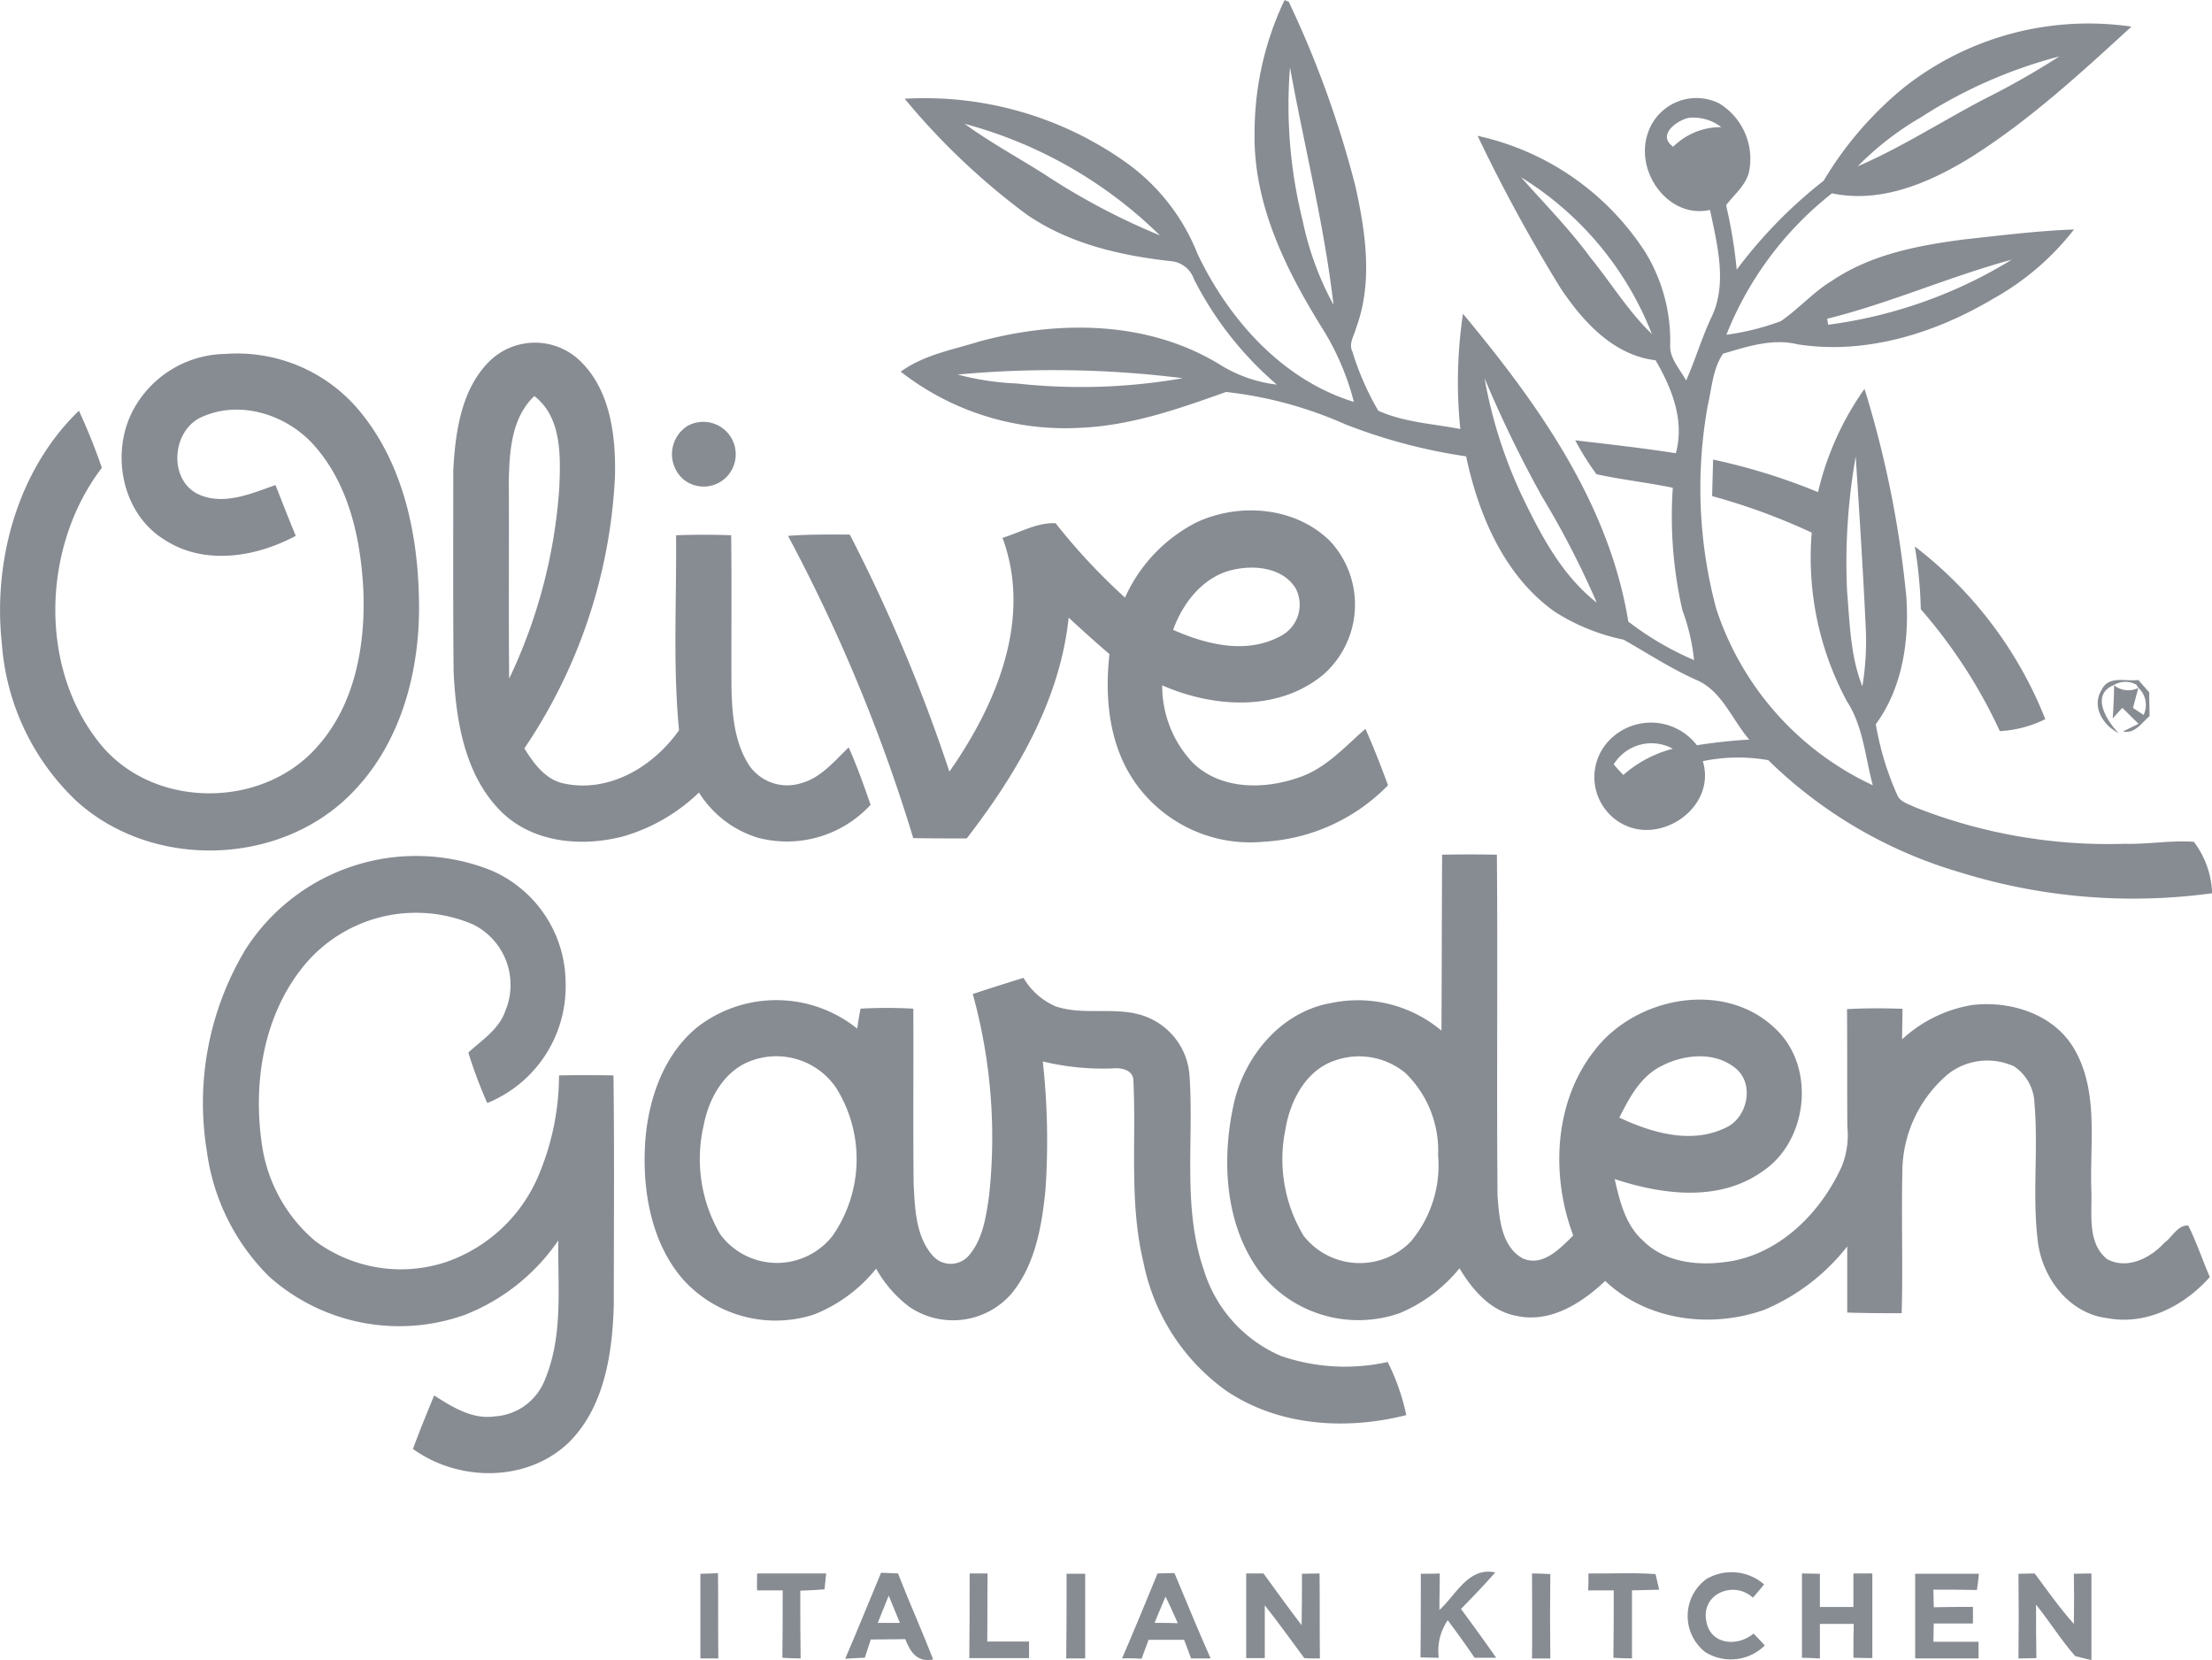
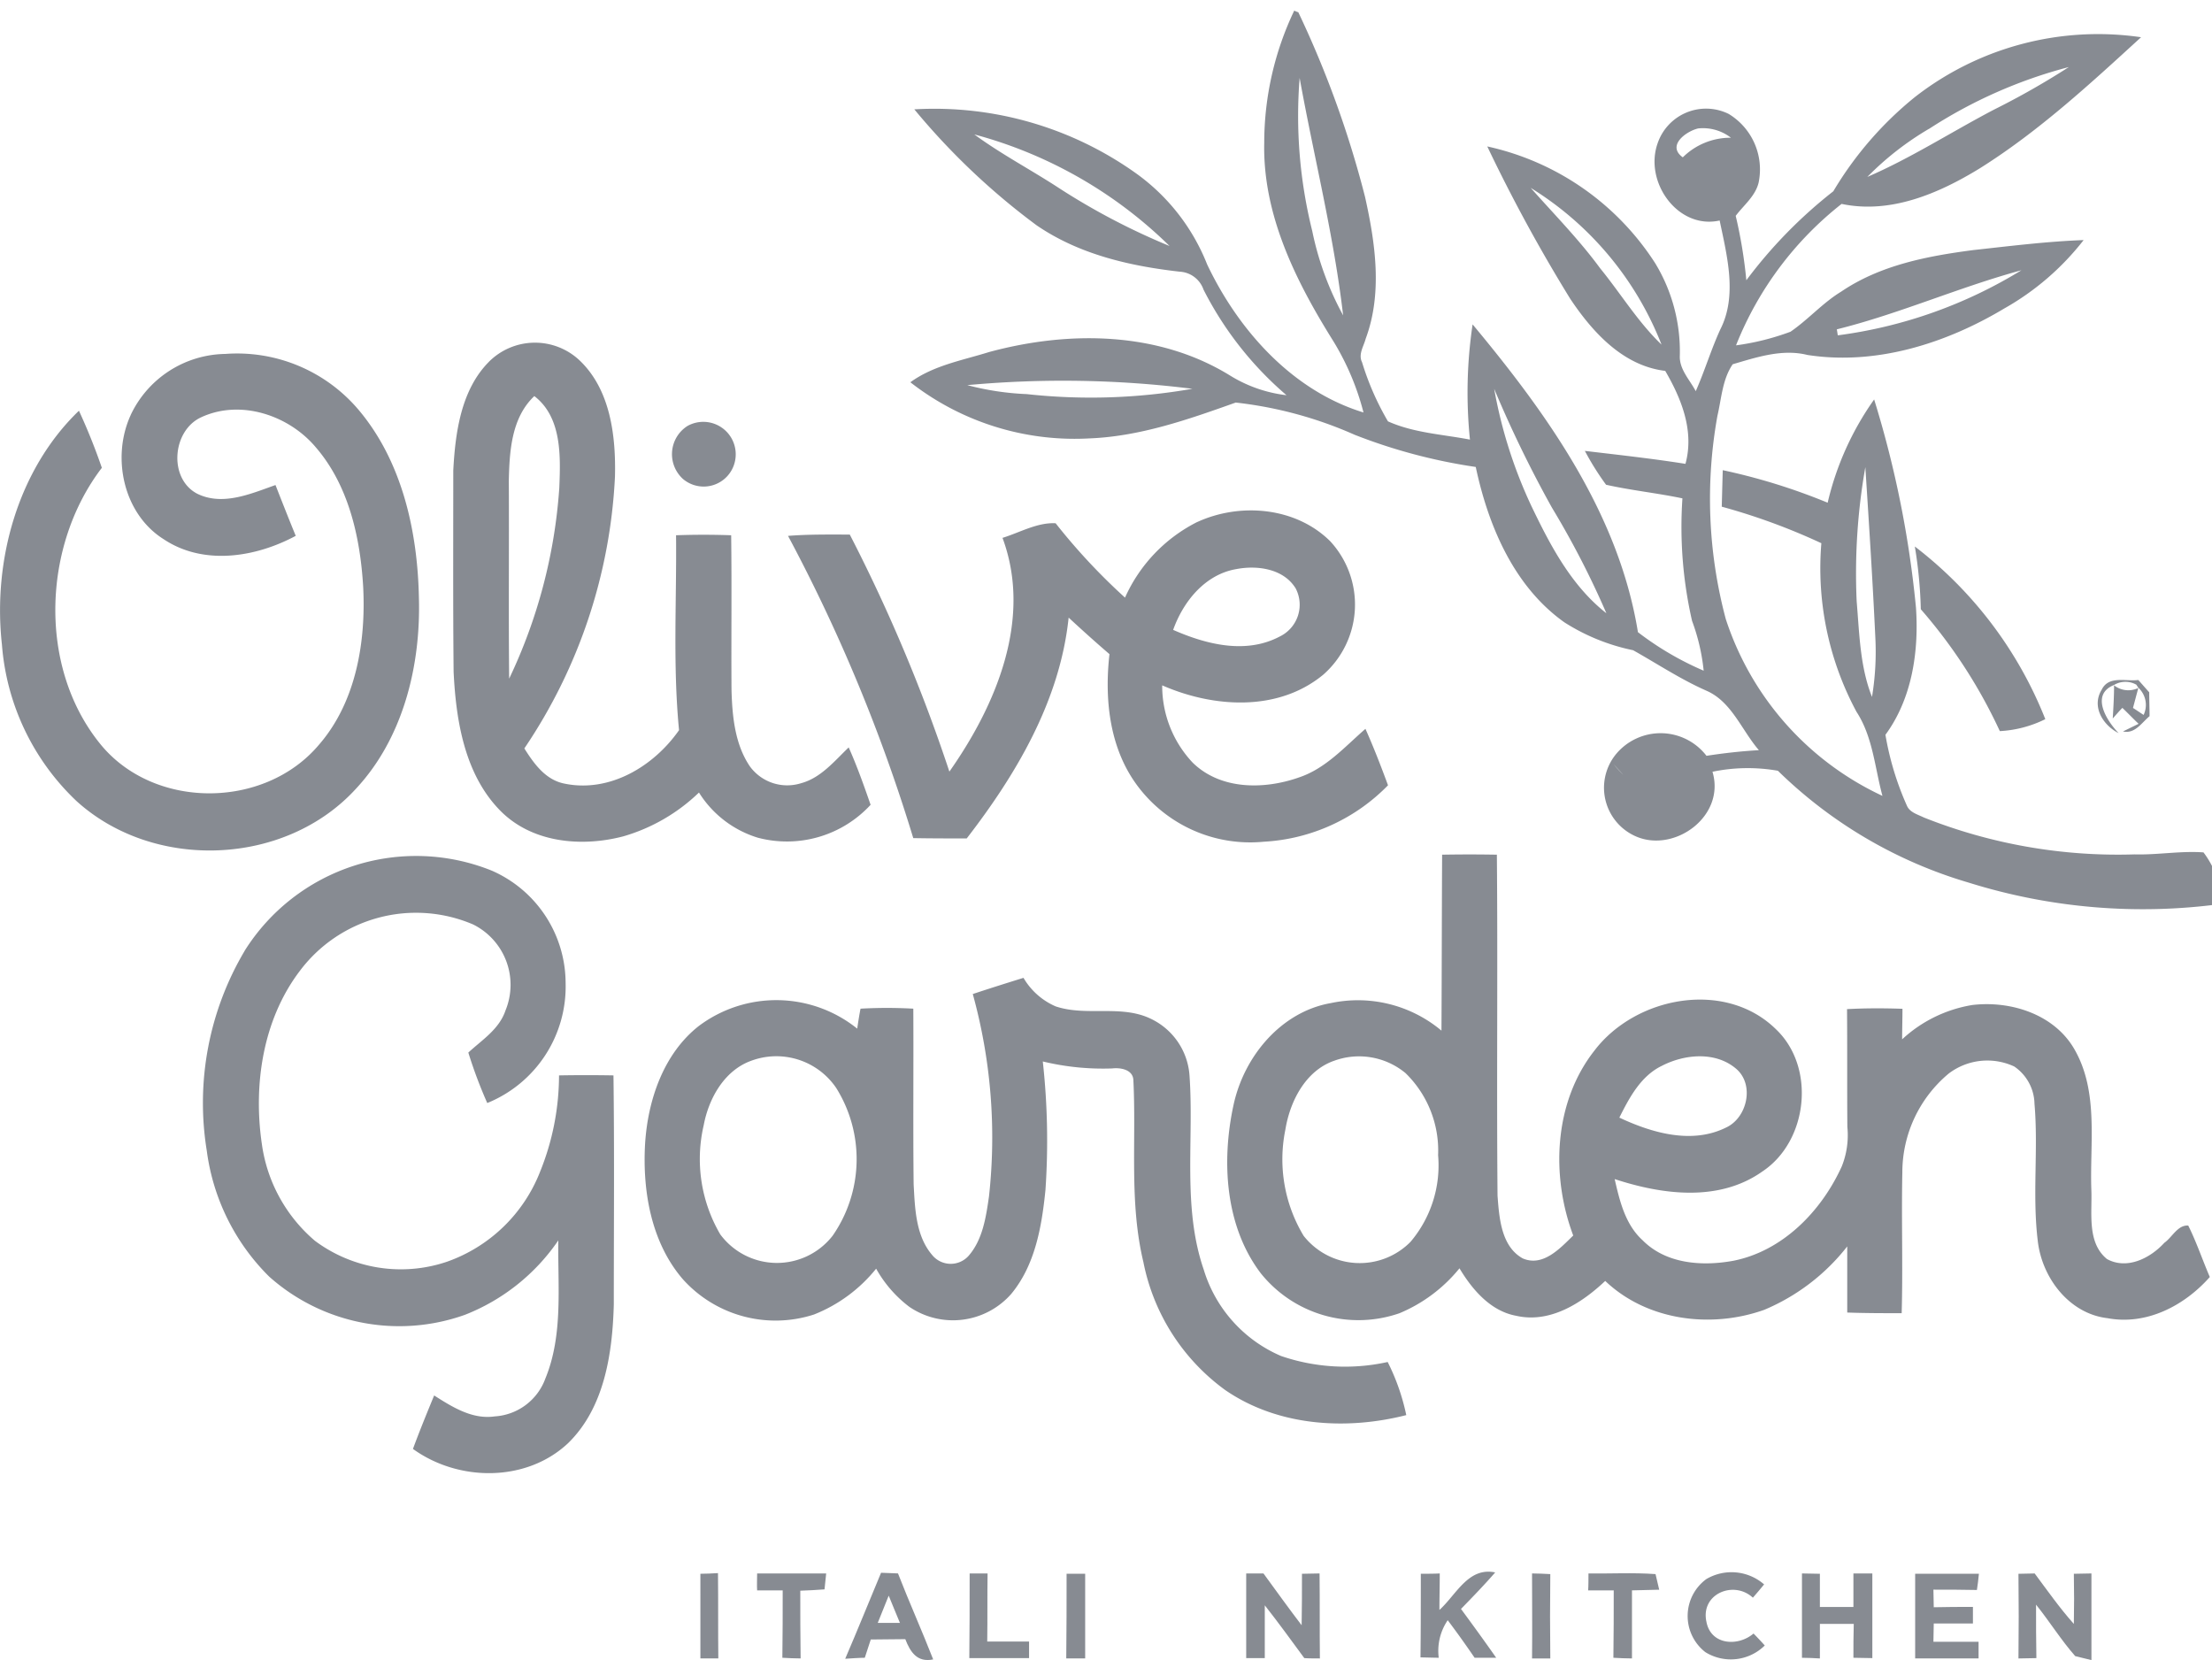
<svg xmlns="http://www.w3.org/2000/svg" height="133.063" viewBox="0 0 177.312 133.063" width="177.312">
  <g fill="#0f1826" opacity=".5" transform="translate(12.064 -71.8)">
-     <path d="m316.364 133.062c.24.293.506.585.772.852a9.685 9.685 0 0 1 3.965-2.1 3.557 3.557 0 0 0 -4.737 1.251m18.708-13.865c.213 2.555.266 5.216 1.224 7.611a22.181 22.181 0 0 0 .266-4.79c-.213-4.551-.506-9.075-.8-13.626a48.985 48.985 0 0 0 -.692 10.8m-29.061-17.085a37.515 37.515 0 0 0 2.981 9.394c1.517 3.167 3.22 6.414 6.014 8.6a70.573 70.573 0 0 0 -4.364-8.463 95.345 95.345 0 0 1 -4.631-9.527m-42.234-.293a22.167 22.167 0 0 0 4.764.719 47.208 47.208 0 0 0 13.28-.426 83.469 83.469 0 0 0 -18.043-.293m69.7-4.471c.027.133.053.346.08.479a37.407 37.407 0 0 0 14.717-5.216c-5 1.357-9.767 3.486-14.8 4.737m-24.534-11.339c1.889 2.129 3.885 4.152 5.562 6.44 1.65 2.023 3.034 4.311 4.923 6.121a25.8 25.8 0 0 0 -10.485-12.561m-44.6-4.285c2.1 1.544 4.418 2.768 6.6 4.178a54.406 54.406 0 0 0 9.048 4.764 35.4 35.4 0 0 0 -15.648-8.942m58.015-.479c-.985.24-2.528 1.384-1.224 2.315a5.412 5.412 0 0 1 3.859-1.57 3.656 3.656 0 0 0 -2.635-.745m-31.938-4.047a38.152 38.152 0 0 0 1.011 12.268 24.248 24.248 0 0 0 2.475 6.76c-.745-6.414-2.342-12.694-3.486-19.028m50.457 4.072a23.842 23.842 0 0 0 -4.95 3.859c3.513-1.517 6.76-3.619 10.166-5.4a63.1 63.1 0 0 0 5.988-3.406 38.324 38.324 0 0 0 -11.2 4.95m-50.913-9.475c.08.027.24.106.346.133a81.2 81.2 0 0 1 5.349 14.8c.825 3.7 1.41 7.718.053 11.364-.16.612-.612 1.251-.293 1.889a22.072 22.072 0 0 0 2.076 4.737c2.076.931 4.364 1.038 6.573 1.464a36.979 36.979 0 0 1 .213-9.235c5.961 7.159 11.71 15.169 13.253 24.67a24.4 24.4 0 0 0 5.269 3.087 16.112 16.112 0 0 0 -.931-3.992 33.749 33.749 0 0 1 -.772-9.82c-2.023-.426-4.1-.639-6.121-1.091a22.093 22.093 0 0 1 -1.7-2.714c2.688.319 5.376.612 8.064 1.038.719-2.635-.319-5.216-1.623-7.452-3.353-.4-5.8-3.06-7.611-5.775a128.759 128.759 0 0 1 -6.653-12.215 21.447 21.447 0 0 1 13.466 9.368 13.6 13.6 0 0 1 1.969 7.4c-.053 1.091.8 1.943 1.277 2.848.719-1.623 1.224-3.327 1.969-4.95 1.384-2.714.532-5.908-.053-8.729-3.327.745-6.068-3.06-4.977-6.174a4.1 4.1 0 0 1 5.7-2.369 5.2 5.2 0 0 1 2.4 5.509c-.266 1.091-1.2 1.81-1.836 2.661a37.967 37.967 0 0 1 .852 5.163 37.67 37.67 0 0 1 6.972-7.132 28.311 28.311 0 0 1 6.547-7.558 23.871 23.871 0 0 1 18.123-4.79c-4.1 3.752-8.223 7.558-12.934 10.512-3.3 2.023-7.159 3.673-11.071 2.848a27.14 27.14 0 0 0 -8.463 11.337 20.163 20.163 0 0 0 4.364-1.091c1.437-.985 2.581-2.315 4.072-3.22 3.14-2.129 6.919-2.848 10.592-3.327 2.927-.319 5.881-.692 8.835-.8a21.3 21.3 0 0 1 -6.36 5.482c-4.71 2.821-10.3 4.577-15.781 3.726-2.023-.506-4.072.186-5.988.745-.825 1.2-.9 2.741-1.224 4.125a37.392 37.392 0 0 0 .665 16.287 23.763 23.763 0 0 0 12.561 14.184c-.612-2.262-.772-4.737-2.076-6.733a24.289 24.289 0 0 1 -2.821-13.519 50.332 50.332 0 0 0 -7.984-2.927c.027-.985.053-1.969.08-2.927a48.832 48.832 0 0 1 8.41 2.608 23.528 23.528 0 0 1 3.726-8.276 83.178 83.178 0 0 1 3.353 16.686c.24 3.539-.319 7.292-2.448 10.193a23.488 23.488 0 0 0 1.73 5.7c.24.532.878.692 1.357.931a42.068 42.068 0 0 0 16.872 2.954c1.836.053 3.7-.293 5.535-.16a7.193 7.193 0 0 1 1.464 4.125 46.76 46.76 0 0 1 -20.279-1.7 36.608 36.608 0 0 1 -15.3-8.968 13.9 13.9 0 0 0 -5.243.08c1.064 3.566-3.034 6.52-6.121 5.189a4.253 4.253 0 0 1 -1.677-6.52 4.641 4.641 0 0 1 7.318.053c1.384-.213 2.794-.373 4.2-.452-1.384-1.6-2.182-3.885-4.2-4.764-2.049-.9-3.939-2.156-5.881-3.247a16.351 16.351 0 0 1 -5.509-2.235c-4.018-2.848-6.094-7.691-7.106-12.455a43.988 43.988 0 0 1 -9.714-2.581 32.25 32.25 0 0 0 -9.527-2.581c-3.806 1.357-7.664 2.714-11.736 2.874a21.393 21.393 0 0 1 -14.344-4.5c1.863-1.357 4.178-1.756 6.307-2.422 6.387-1.73 13.6-1.677 19.374 1.916a11.064 11.064 0 0 0 4.471 1.544 27.526 27.526 0 0 1 -6.653-8.463 2.14 2.14 0 0 0 -1.889-1.437c-4.018-.452-8.09-1.384-11.5-3.726a55.76 55.76 0 0 1 -9.793-9.288 27.843 27.843 0 0 1 17.857 5.189 16.394 16.394 0 0 1 5.615 7.239c2.528 5.323 6.866 10.139 12.534 11.869a20.924 20.924 0 0 0 -2.422-5.722c-2.981-4.764-5.668-10.113-5.535-15.914a24.634 24.634 0 0 1 2.4-10.565" transform="translate(-199.074)" />
+     <path d="m316.364 133.062c.24.293.506.585.772.852m18.708-13.865c.213 2.555.266 5.216 1.224 7.611a22.181 22.181 0 0 0 .266-4.79c-.213-4.551-.506-9.075-.8-13.626a48.985 48.985 0 0 0 -.692 10.8m-29.061-17.085a37.515 37.515 0 0 0 2.981 9.394c1.517 3.167 3.22 6.414 6.014 8.6a70.573 70.573 0 0 0 -4.364-8.463 95.345 95.345 0 0 1 -4.631-9.527m-42.234-.293a22.167 22.167 0 0 0 4.764.719 47.208 47.208 0 0 0 13.28-.426 83.469 83.469 0 0 0 -18.043-.293m69.7-4.471c.027.133.053.346.08.479a37.407 37.407 0 0 0 14.717-5.216c-5 1.357-9.767 3.486-14.8 4.737m-24.534-11.339c1.889 2.129 3.885 4.152 5.562 6.44 1.65 2.023 3.034 4.311 4.923 6.121a25.8 25.8 0 0 0 -10.485-12.561m-44.6-4.285c2.1 1.544 4.418 2.768 6.6 4.178a54.406 54.406 0 0 0 9.048 4.764 35.4 35.4 0 0 0 -15.648-8.942m58.015-.479c-.985.24-2.528 1.384-1.224 2.315a5.412 5.412 0 0 1 3.859-1.57 3.656 3.656 0 0 0 -2.635-.745m-31.938-4.047a38.152 38.152 0 0 0 1.011 12.268 24.248 24.248 0 0 0 2.475 6.76c-.745-6.414-2.342-12.694-3.486-19.028m50.457 4.072a23.842 23.842 0 0 0 -4.95 3.859c3.513-1.517 6.76-3.619 10.166-5.4a63.1 63.1 0 0 0 5.988-3.406 38.324 38.324 0 0 0 -11.2 4.95m-50.913-9.475c.08.027.24.106.346.133a81.2 81.2 0 0 1 5.349 14.8c.825 3.7 1.41 7.718.053 11.364-.16.612-.612 1.251-.293 1.889a22.072 22.072 0 0 0 2.076 4.737c2.076.931 4.364 1.038 6.573 1.464a36.979 36.979 0 0 1 .213-9.235c5.961 7.159 11.71 15.169 13.253 24.67a24.4 24.4 0 0 0 5.269 3.087 16.112 16.112 0 0 0 -.931-3.992 33.749 33.749 0 0 1 -.772-9.82c-2.023-.426-4.1-.639-6.121-1.091a22.093 22.093 0 0 1 -1.7-2.714c2.688.319 5.376.612 8.064 1.038.719-2.635-.319-5.216-1.623-7.452-3.353-.4-5.8-3.06-7.611-5.775a128.759 128.759 0 0 1 -6.653-12.215 21.447 21.447 0 0 1 13.466 9.368 13.6 13.6 0 0 1 1.969 7.4c-.053 1.091.8 1.943 1.277 2.848.719-1.623 1.224-3.327 1.969-4.95 1.384-2.714.532-5.908-.053-8.729-3.327.745-6.068-3.06-4.977-6.174a4.1 4.1 0 0 1 5.7-2.369 5.2 5.2 0 0 1 2.4 5.509c-.266 1.091-1.2 1.81-1.836 2.661a37.967 37.967 0 0 1 .852 5.163 37.67 37.67 0 0 1 6.972-7.132 28.311 28.311 0 0 1 6.547-7.558 23.871 23.871 0 0 1 18.123-4.79c-4.1 3.752-8.223 7.558-12.934 10.512-3.3 2.023-7.159 3.673-11.071 2.848a27.14 27.14 0 0 0 -8.463 11.337 20.163 20.163 0 0 0 4.364-1.091c1.437-.985 2.581-2.315 4.072-3.22 3.14-2.129 6.919-2.848 10.592-3.327 2.927-.319 5.881-.692 8.835-.8a21.3 21.3 0 0 1 -6.36 5.482c-4.71 2.821-10.3 4.577-15.781 3.726-2.023-.506-4.072.186-5.988.745-.825 1.2-.9 2.741-1.224 4.125a37.392 37.392 0 0 0 .665 16.287 23.763 23.763 0 0 0 12.561 14.184c-.612-2.262-.772-4.737-2.076-6.733a24.289 24.289 0 0 1 -2.821-13.519 50.332 50.332 0 0 0 -7.984-2.927c.027-.985.053-1.969.08-2.927a48.832 48.832 0 0 1 8.41 2.608 23.528 23.528 0 0 1 3.726-8.276 83.178 83.178 0 0 1 3.353 16.686c.24 3.539-.319 7.292-2.448 10.193a23.488 23.488 0 0 0 1.73 5.7c.24.532.878.692 1.357.931a42.068 42.068 0 0 0 16.872 2.954c1.836.053 3.7-.293 5.535-.16a7.193 7.193 0 0 1 1.464 4.125 46.76 46.76 0 0 1 -20.279-1.7 36.608 36.608 0 0 1 -15.3-8.968 13.9 13.9 0 0 0 -5.243.08c1.064 3.566-3.034 6.52-6.121 5.189a4.253 4.253 0 0 1 -1.677-6.52 4.641 4.641 0 0 1 7.318.053c1.384-.213 2.794-.373 4.2-.452-1.384-1.6-2.182-3.885-4.2-4.764-2.049-.9-3.939-2.156-5.881-3.247a16.351 16.351 0 0 1 -5.509-2.235c-4.018-2.848-6.094-7.691-7.106-12.455a43.988 43.988 0 0 1 -9.714-2.581 32.25 32.25 0 0 0 -9.527-2.581c-3.806 1.357-7.664 2.714-11.736 2.874a21.393 21.393 0 0 1 -14.344-4.5c1.863-1.357 4.178-1.756 6.307-2.422 6.387-1.73 13.6-1.677 19.374 1.916a11.064 11.064 0 0 0 4.471 1.544 27.526 27.526 0 0 1 -6.653-8.463 2.14 2.14 0 0 0 -1.889-1.437c-4.018-.452-8.09-1.384-11.5-3.726a55.76 55.76 0 0 1 -9.793-9.288 27.843 27.843 0 0 1 17.857 5.189 16.394 16.394 0 0 1 5.615 7.239c2.528 5.323 6.866 10.139 12.534 11.869a20.924 20.924 0 0 0 -2.422-5.722c-2.981-4.764-5.668-10.113-5.535-15.914a24.634 24.634 0 0 1 2.4-10.565" transform="translate(-199.074)" />
    <path d="m564.7 236.4a32.472 32.472 0 0 1 10.459 13.839 9.275 9.275 0 0 1 -3.646.958 41.023 41.023 0 0 0 -6.334-9.767 35.734 35.734 0 0 0 -.479-5.03" transform="translate(-423.273 -120.796)" />
    <path d="m620.118 277.37c.559-1.144 1.943-.639 2.927-.772.293.319.585.665.878.985 0 .639.027 1.277.027 1.916-.639.532-1.171 1.437-2.129 1.224l1.251-.612c-.452-.426-.852-.852-1.3-1.277-.213.213-.586.639-.772.852.053-.878.106-1.783.106-2.661a1.839 1.839 0 0 0 1.943.213l-.426 1.6c.213.133.639.426.852.559a1.879 1.879 0 0 0 -.426-2.182l-.16-.24a1.778 1.778 0 0 0 -1.789.025c-1.916.772-.585 2.874.373 3.859-1.224-.612-2.209-2.1-1.357-3.486" transform="translate(-463.708 -150.295)" />
    <path d="m198.9 545.653c.479 0 .931-.027 1.41-.053.027 2.289 0 4.551.027 6.839h-1.437z" transform="translate(-154.821 -347.71)" />
    <path d="m367.771 545.727c.479 0 .931-.027 1.41-.027.027 2.262 0 4.551.027 6.813-.319 0-.931 0-1.251-.027-1.038-1.41-2.076-2.848-3.167-4.231v4.231h-1.49v-6.786h1.384c1.011 1.384 2.023 2.794 3.06 4.152.027-1.357.027-2.768.027-4.125" transform="translate(-275.47 -347.783)" />
    <path d="m449.4 545.7c.479 0 .958.027 1.464.053-.027 2.262-.027 4.524 0 6.76h-1.464c.027-2.289 0-4.551 0-6.813" transform="translate(-338.657 -347.783)" />
    <path d="m530.7 545.7c.479 0 .958.027 1.437.027v2.661h2.688v-2.688h1.517v6.786c-.373 0-1.144-.027-1.517-.027 0-.9 0-1.81.027-2.714h-2.714v2.768c-.479-.027-.958-.053-1.437-.053v-6.76" transform="translate(-398.321 -347.783)" />
    <path d="m600.344 545.727c.479 0 .958-.027 1.41-.027v6.946c-.319-.08-.985-.24-1.3-.319-1.144-1.3-2.049-2.768-3.14-4.125 0 1.437 0 2.848.027 4.285-.479 0-.958.027-1.437.027q.04-3.393 0-6.786c.319 0 .985-.027 1.3-.027 1.011 1.357 2 2.768 3.14 4.045.027-1.331.027-2.688 0-4.018" transform="translate(-446.17 -347.783)" />
    <path d="m215.967 545.7h5.533c-.027.319-.106.958-.133 1.277-.639.053-1.3.08-1.943.106 0 1.81 0 3.619.027 5.429-.373 0-1.091-.027-1.464-.053.027-1.783.027-3.593.027-5.4h-2.049c-.027-.346 0-1.011 0-1.357" transform="translate(-167.338 -347.783)" />
    <path d="m245.108 549.518h1.783c-.293-.719-.612-1.464-.9-2.182-.293.719-.585 1.464-.878 2.182m-2.608 2.874c.985-2.289 1.916-4.6 2.874-6.893.346.027 1.038.027 1.357.053.9 2.315 1.916 4.577 2.821 6.893-1.277.266-1.836-.586-2.235-1.623-.931 0-1.863.027-2.768.027-.16.479-.319.958-.479 1.464-.373 0-1.171.053-1.57.08" transform="translate(-186.818 -347.637)" />
    <path d="m279.927 545.7h1.437c-.027 1.81 0 3.619-.027 5.456h3.353v1.331h-4.79c.027-2.262.027-4.524.027-6.786" transform="translate(-214.265 -347.783)" />
    <path d="m309.127 545.8h1.49v6.786h-1.517c.027-2.289.027-4.524.027-6.786" transform="translate(-235.694 -347.857)" />
-     <path d="m329.386 547.49c-.293.692-.585 1.384-.878 2.1.612 0 1.224 0 1.863.027-.319-.719-.639-1.437-.985-2.129m-3.486 4.95c.985-2.262 1.916-4.551 2.848-6.813.346 0 1.011-.027 1.357-.027.958 2.289 1.889 4.577 2.9 6.839h-1.57c-.186-.506-.373-1.011-.559-1.49h-2.848l-.559 1.517a15.586 15.586 0 0 0 -1.57-.027" transform="translate(-248.024 -347.71)" />
    <path d="m415.827 545.342c.373 0 1.144 0 1.517-.027 0 .985-.027 1.943-.027 2.927 1.357-1.224 2.315-3.46 4.471-3.007-.878 1.011-1.81 1.969-2.741 2.927.958 1.3 1.889 2.581 2.821 3.912h-1.73c-.692-1.011-1.41-2.023-2.156-3.007a4.364 4.364 0 0 0 -.719 3.007c-.373 0-1.091-.027-1.464-.027.027-2.209.027-4.471.027-6.706" transform="translate(-313.999 -347.399)" />
    <path d="m466.327 545.658c1.783.027 3.566-.08 5.376.053.08.319.213.931.293 1.251-.745.027-1.464.027-2.182.053v5.456c-.373 0-1.118-.027-1.49-.053.027-1.81.027-3.619.027-5.4h-2.051c.027-.319.027-1.011.027-1.357" transform="translate(-351.06 -347.741)" />
    <path d="m497.771 545.837a3.979 3.979 0 0 1 4.631.426c-.213.266-.665.8-.9 1.065-1.517-1.41-4.2-.319-3.726 1.916.346 1.89 2.528 2.023 3.779.958.24.24.692.719.9.958a3.875 3.875 0 0 1 -4.764.532 3.67 3.67 0 0 1 .08-5.855" transform="translate(-373.057 -347.468)" />
    <path d="m564.8 545.8h5.11c-.027.319-.107.985-.16 1.3-1.171-.027-2.342-.027-3.486-.027 0 .346.027 1.065.027 1.41 1.038-.027 2.076-.027 3.14-.027v1.331h-3.14c0 .479-.027.958-.027 1.464h3.619v1.331h-5.083z" transform="translate(-423.346 -347.857)" />
    <path d="m128.926 186.209c.027 5.243-.027 10.485.027 15.728a42.2 42.2 0 0 0 4.018-15.276c.106-2.555.213-5.668-2-7.372-1.863 1.756-2 4.5-2.049 6.919m-1.6-9.66a5.214 5.214 0 0 1 7.292-.106c2.448 2.342 2.9 6.014 2.821 9.288a42.521 42.521 0 0 1 -7.265 21.8c.772 1.224 1.7 2.528 3.22 2.821 3.593.745 7.132-1.357 9.181-4.285-.506-5.189-.186-10.406-.24-15.622 1.464-.053 2.954-.053 4.418 0 .053 4.125 0 8.25.027 12.348.053 2.129.266 4.418 1.49 6.2a3.706 3.706 0 0 0 4.072 1.331c1.6-.426 2.688-1.783 3.832-2.874.665 1.49 1.224 3.06 1.756 4.6a9.119 9.119 0 0 1 -9.048 2.635 8.487 8.487 0 0 1 -4.71-3.619 14.564 14.564 0 0 1 -6.068 3.513c-3.353.878-7.345.532-9.9-2.1-2.821-2.9-3.513-7.185-3.7-11.1-.053-5.376-.027-10.751-.027-16.127.16-3.007.612-6.44 2.848-8.7" transform="translate(-100.203 -75.741)" />
    <path d="m-1.589 183.19a8.527 8.527 0 0 1 7.589-4.896 12.751 12.751 0 0 1 10.672 4.471c3.486 4.125 4.737 9.714 4.843 15.063.16 5.482-1.277 11.284-5.056 15.329-5.668 6.2-16.18 6.6-22.381.985a19.291 19.291 0 0 1 -5.988-12.561c-.745-6.733 1.277-14.025 6.174-18.735a48.29 48.29 0 0 1 1.836 4.576c-4.737 6.2-5.136 15.888-.186 22.062 4.258 5.349 13.2 5.349 17.591.133 2.981-3.433 3.779-8.276 3.539-12.721-.24-3.939-1.171-8.064-3.779-11.1-2.182-2.608-6.068-3.885-9.208-2.422-2.315 1.064-2.635 4.9-.319 6.121 2.049 1.011 4.311 0 6.281-.692.532 1.357 1.065 2.714 1.623 4.072-3.22 1.73-7.4 2.4-10.592.266-3.22-2.023-4.2-6.547-2.635-9.953" transform="translate(0 -78.125)" />
    <path d="m191.58 199.074a2.6 2.6 0 0 1 3.832 2.714 2.567 2.567 0 0 1 -4.178 1.544 2.68 2.68 0 0 1 .346-4.258" transform="translate(-148.539 -93.13)" />
    <path d="m256.171 235.1c2.661 1.171 5.828 1.969 8.543.532a2.828 2.828 0 0 0 1.277-3.859c-.985-1.6-3.114-1.863-4.764-1.544-2.475.426-4.231 2.555-5.056 4.87m1.943-8.649c3.433-1.57 7.877-1.2 10.645 1.544a7.478 7.478 0 0 1 -.559 10.7c-3.646 3.007-8.835 2.635-12.907.852a8.962 8.962 0 0 0 2.448 6.2c2.262 2.209 5.775 2.156 8.543 1.171 2.129-.719 3.646-2.448 5.3-3.885.665 1.49 1.251 3.007 1.81 4.524a15.044 15.044 0 0 1 -9.953 4.524 11.272 11.272 0 0 1 -10.352-4.79c-2.049-2.954-2.422-6.733-2.023-10.246-1.118-.958-2.209-1.943-3.273-2.927-.692 6.653-4.2 12.561-8.17 17.7-1.41 0-2.848 0-4.285-.027a133.846 133.846 0 0 0 -10.038-24.224c1.65-.133 3.3-.106 4.95-.106a132.2 132.2 0 0 1 7.984 19c3.726-5.3 6.68-12.215 4.258-18.735 1.384-.426 2.794-1.251 4.258-1.171a49.175 49.175 0 0 0 5.562 5.961 12.489 12.489 0 0 1 5.8-6.068" transform="translate(-174.196 -112.813)" />
    <path d="m52.462 337.18a16.232 16.232 0 0 1 19.8-6.44 9.86 9.86 0 0 1 5.935 9 10.077 10.077 0 0 1 -6.281 9.634 37.02 37.02 0 0 1 -1.517-4.045c1.091-1.011 2.475-1.863 2.981-3.38a5.4 5.4 0 0 0 -2.608-6.893 11.641 11.641 0 0 0 -13.918 3.779c-2.927 3.885-3.7 9.075-3.007 13.812a12.407 12.407 0 0 0 4.258 7.771 11.519 11.519 0 0 0 10.595 1.671 12.462 12.462 0 0 0 7.452-7.212 20.661 20.661 0 0 0 1.517-7.718c1.464-.027 2.9-.027 4.364 0 .08 6.121.027 12.242.027 18.363-.106 3.912-.745 8.276-3.673 11.124-3.353 3.14-8.782 3.087-12.428.452.532-1.437 1.118-2.874 1.7-4.285 1.464.931 3.06 1.943 4.87 1.677a4.623 4.623 0 0 0 4.045-3.034c1.437-3.486.985-7.4 1.038-11.071a16.236 16.236 0 0 1 -7.478 5.961 15.664 15.664 0 0 1 -15.7-3.06 17.376 17.376 0 0 1 -5-10.086 23.884 23.884 0 0 1 3.034-16.021" transform="translate(-44.922 -189.162)" />
    <path d="m392.369 346.1c-1.65.825-2.555 2.528-3.353 4.125 2.608 1.224 5.8 2.156 8.543.8 1.7-.772 2.315-3.433.825-4.71-1.677-1.437-4.2-1.171-6.014-.213m-26.24-.426c-2.262.8-3.513 3.22-3.885 5.509a11.874 11.874 0 0 0 1.464 8.516 5.718 5.718 0 0 0 8.569.479 9.476 9.476 0 0 0 2.209-6.946 8.665 8.665 0 0 0 -2.608-6.573 5.834 5.834 0 0 0 -5.748-.985m8.676-16.526q2.2-.04 4.391 0c.08 9.1-.027 18.2.053 27.331.133 1.783.293 4.072 2.023 5.03 1.623.692 2.981-.8 4.045-1.836-1.81-4.817-1.544-10.7 1.7-14.823 3.3-4.338 10.459-5.7 14.53-1.73 3.247 3.06 2.581 9-1.065 11.417-3.486 2.475-8.037 1.863-11.843.612.4 1.756.852 3.646 2.235 4.9 1.889 1.916 4.79 2.1 7.265 1.65 3.939-.772 7.052-3.939 8.7-7.558a6.712 6.712 0 0 0 .452-3.167c-.027-3.14 0-6.307-.027-9.447 1.464-.08 2.954-.08 4.444-.027 0 .825-.027 1.65-.027 2.448a10.843 10.843 0 0 1 5.617-2.75c3.087-.373 6.653.745 8.25 3.646 1.889 3.38 1.171 7.425 1.3 11.151.08 1.863-.373 4.231 1.251 5.562 1.6.878 3.46-.053 4.6-1.3.639-.452 1.064-1.437 1.916-1.384.665 1.331 1.144 2.768 1.73 4.125-2.049 2.315-5.083 3.885-8.2 3.3-3.034-.346-5.243-3.193-5.589-6.174-.452-3.673.053-7.372-.266-11.018a3.7 3.7 0 0 0 -1.623-2.981 5.114 5.114 0 0 0 -5.243.559 10.313 10.313 0 0 0 -3.726 7.931c-.08 3.752.053 7.531-.053 11.284-1.464 0-2.927 0-4.364-.053v-5.3a16.593 16.593 0 0 1 -6.653 5.083c-4.258 1.517-9.394.878-12.747-2.315-1.916 1.81-4.444 3.406-7.132 2.794-2.049-.373-3.513-2.076-4.551-3.806a12.278 12.278 0 0 1 -4.8 3.596 10.027 10.027 0 0 1 -11.124-3.194c-2.874-3.779-3.167-9-2.182-13.519.852-3.912 3.832-7.452 7.8-8.143a10.429 10.429 0 0 1 8.862 2.209c.027-4.737.027-9.421.053-14.1" transform="translate(-271.274 -188.844)" />
    <path d="m190.539 372.98c-2.1.8-3.327 3.007-3.726 5.136a11.942 11.942 0 0 0 1.331 8.756 5.658 5.658 0 0 0 9 .106 10.76 10.76 0 0 0 .293-11.843 5.794 5.794 0 0 0 -6.893-2.156m17.83-5.376c1.357-.452 2.714-.878 4.072-1.3a5.528 5.528 0 0 0 2.581 2.289c2.475.825 5.216-.16 7.611.985a5.451 5.451 0 0 1 3.114 4.524c.373 5.189-.585 10.565 1.144 15.595a11 11 0 0 0 6.2 6.919 15.8 15.8 0 0 0 8.543.479 17.221 17.221 0 0 1 1.49 4.258c-4.817 1.224-10.272.9-14.5-2a16.652 16.652 0 0 1 -6.573-10.272c-1.144-4.764-.559-9.687-.8-14.53 0-.9-1.038-1.064-1.7-.985a20.582 20.582 0 0 1 -5.562-.559 57.866 57.866 0 0 1 .213 10.3c-.293 2.927-.825 6.014-2.741 8.33a6.216 6.216 0 0 1 -8.17 1.038 9.841 9.841 0 0 1 -2.661-3.06 12.117 12.117 0 0 1 -4.977 3.673 9.99 9.99 0 0 1 -10.512-2.821c-2.528-2.927-3.247-7.026-3.034-10.831.213-3.539 1.49-7.265 4.311-9.474a10.348 10.348 0 0 1 12.694.213c.08-.532.16-1.064.266-1.6a37.409 37.409 0 0 1 4.231 0c.027 4.684-.027 9.394.027 14.078.106 1.916.16 4.1 1.464 5.642a1.92 1.92 0 0 0 2.927.106c1.144-1.3 1.41-3.114 1.65-4.79a43.127 43.127 0 0 0 -1.3-16.207" transform="translate(-142.468 -216.126)" />
  </g>
</svg>